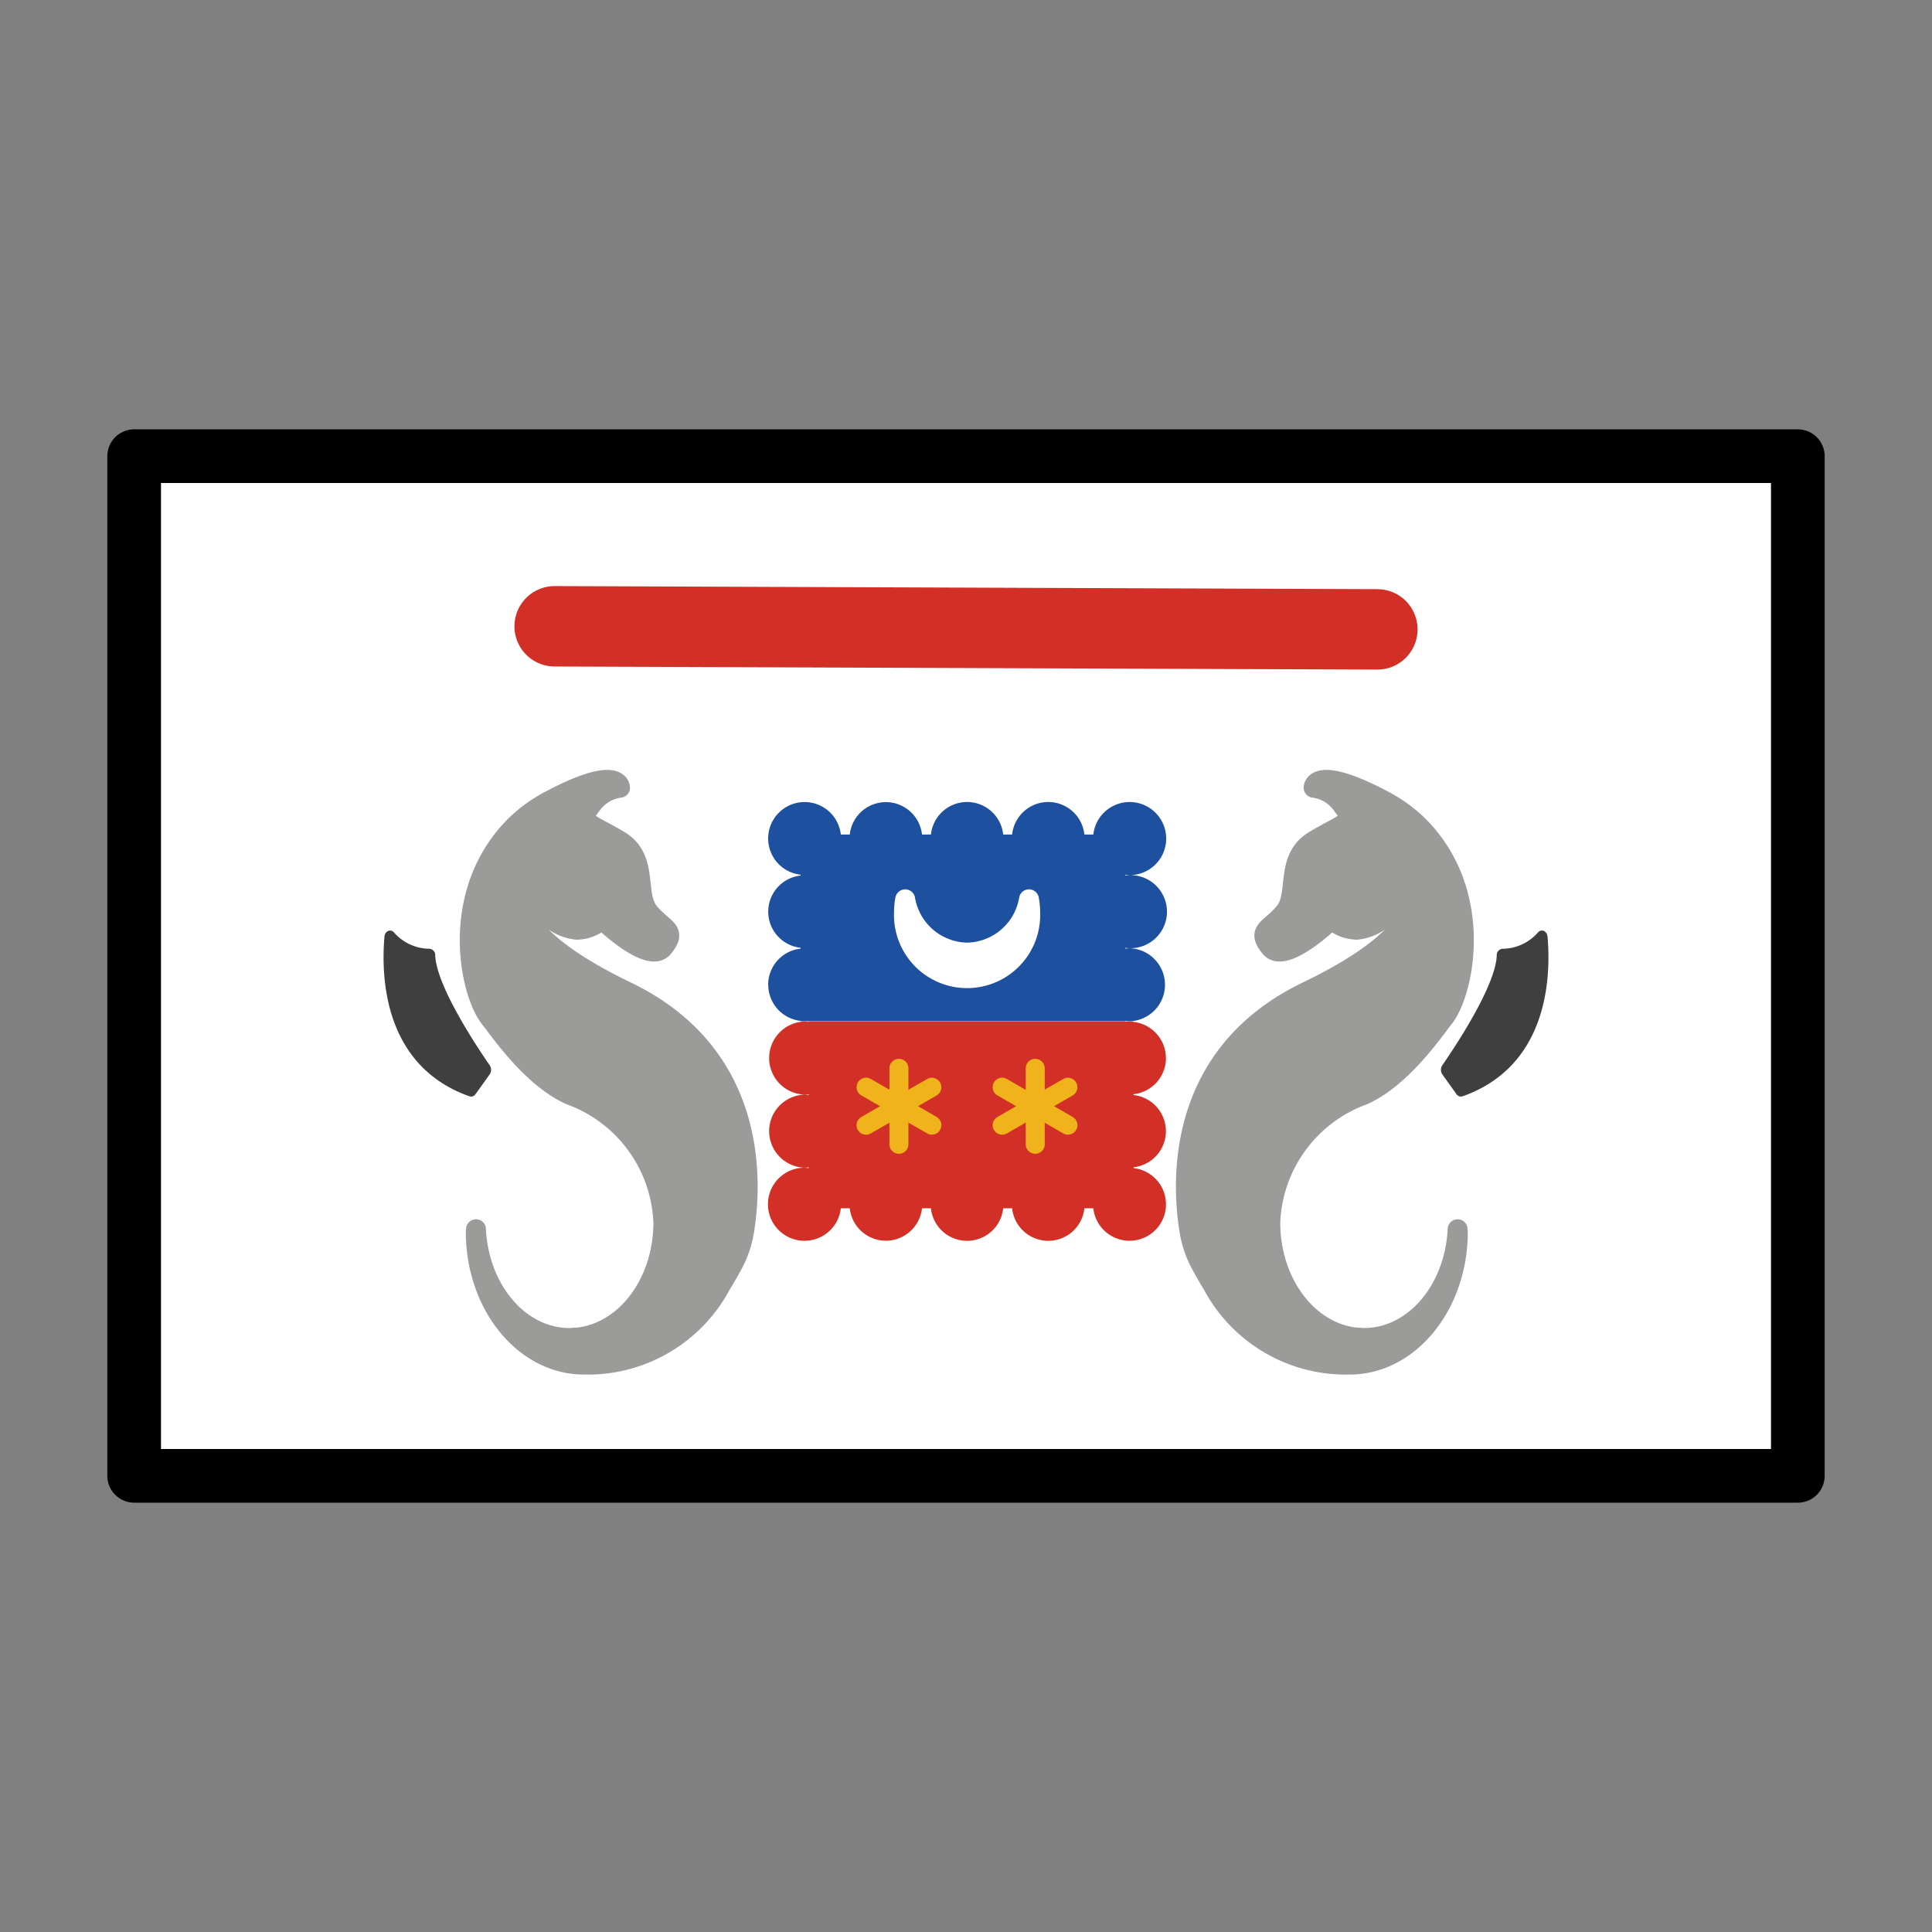
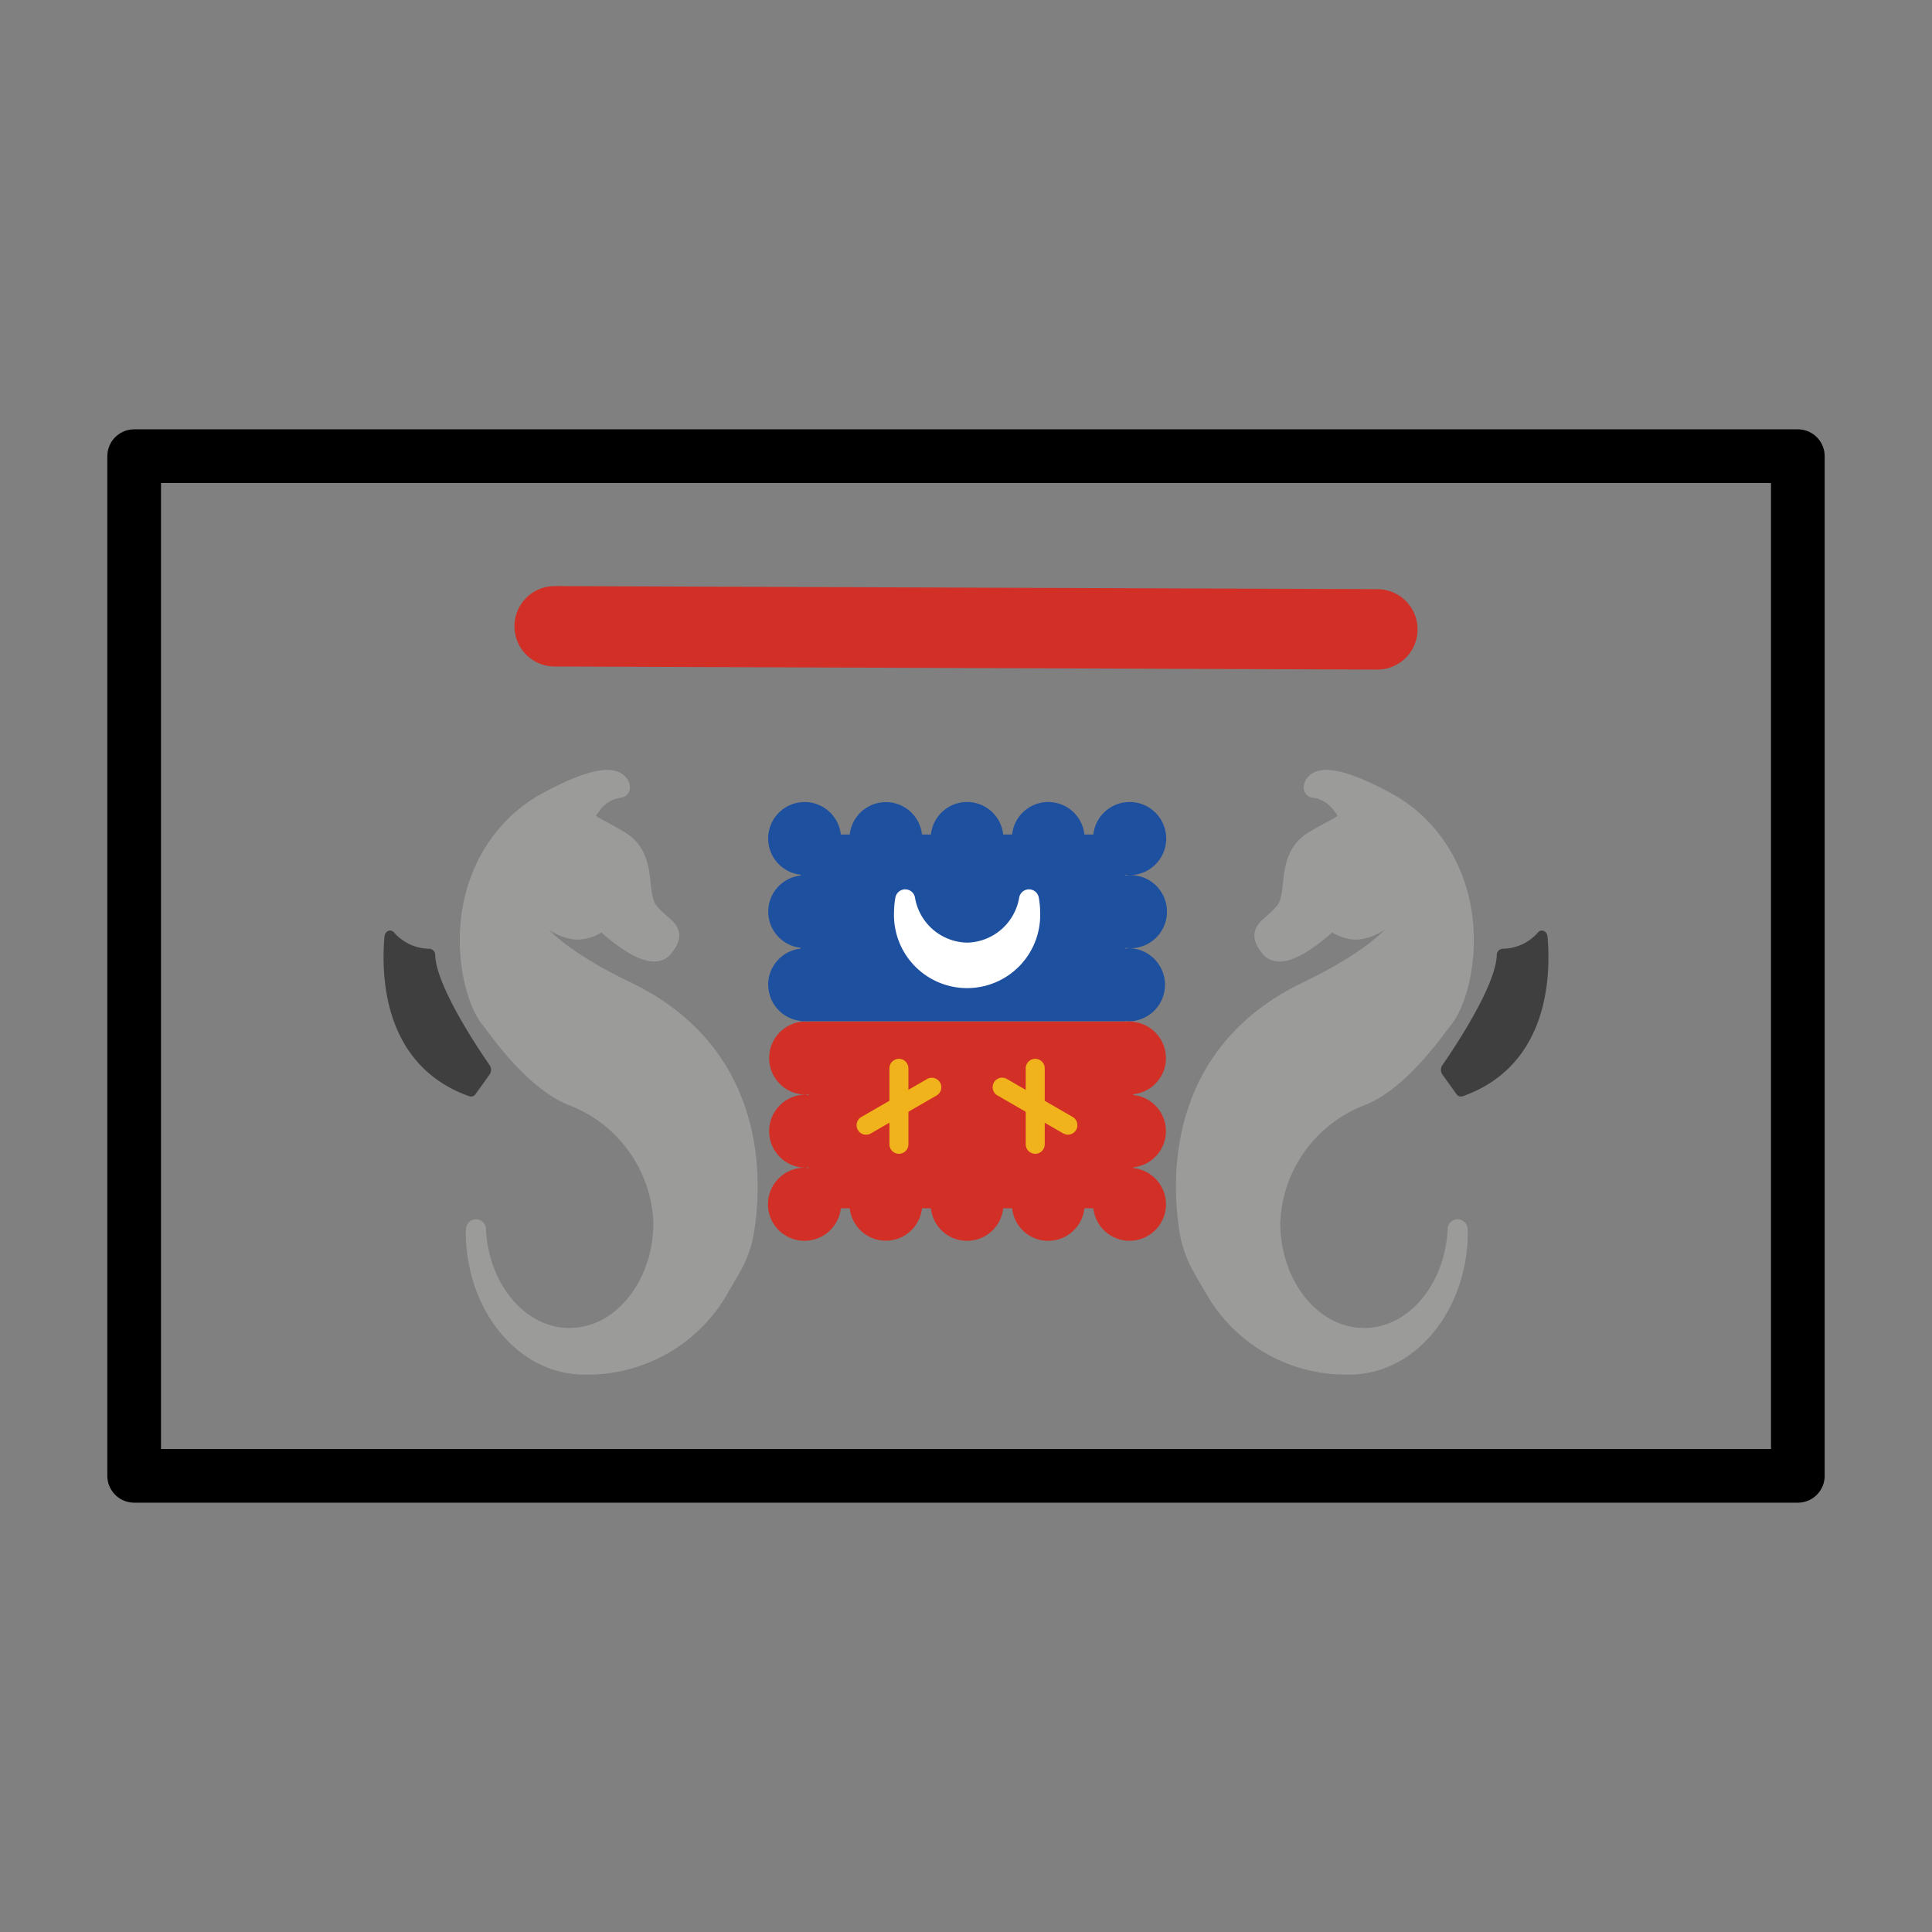
<svg xmlns="http://www.w3.org/2000/svg" id="emoji" viewBox="0 0 72 72">
  <rect x="0" y="0" width="72" height="72" fill="#808080" stroke="none" />
  <g id="color">
-     <rect x="5" y="17" width="62" height="38" fill="#fff" />
    <path fill="#1e50a0" stroke-width="0.77" d="m28.63 36.7a1.357 1.357 0 0 0 1.21 1.346v0.015h12.1v-0.015a1.342 1.342 0 0 0 0.151 0.015 1.362 1.362 0 0 0 0-2.723 1.342 1.342 0 0 0-0.151 0.015v-0.031a1.342 1.342 0 0 0 0.151 0.015 1.362 1.362 0 1 0 0-2.723 1.324 1.324 0 0 0-0.151 0.015v-0.031a1.324 1.324 0 0 0 0.151 0.015 1.362 1.362 0 1 0-1.346-1.513h-0.333a1.354 1.354 0 0 0-2.693 0h-0.333a1.354 1.354 0 0 0-2.693 0h-0.333a1.354 1.354 0 0 0-2.692 0h-0.333a1.358 1.358 0 1 0-1.498 1.498v0.031a1.354 1.354 0 0 0 0 2.692v0.031a1.357 1.357 0 0 0-1.21 1.346z" />
    <path fill="#d22f27" stroke-width="0.77" d="m43.45 39.43a1.357 1.357 0 0 0-1.21-1.346v-0.015h-12.1v0.015a1.342 1.342 0 0 0-0.151-0.015 1.362 1.362 0 0 0 0 2.723 1.324 1.324 0 0 0 0.151-0.015v0.031a1.324 1.324 0 0 0-0.151-0.015 1.362 1.362 0 0 0 0 2.723 1.342 1.342 0 0 0 0.151-0.015v0.031a1.342 1.342 0 0 0-0.151-0.015 1.362 1.362 0 1 0 1.346 1.513h0.333a1.354 1.354 0 0 0 2.692 0h0.333a1.354 1.354 0 0 0 2.693 0h0.333a1.354 1.354 0 0 0 2.693 0h0.333a1.358 1.358 0 1 0 1.498-1.498v-0.031a1.354 1.354 0 0 0 0-2.692v-0.031a1.357 1.357 0 0 0 1.21-1.346z" />
-     <path fill="#fff" stroke="#fff" stroke-linecap="round" stroke-linejoin="round" stroke-width="0.741" d="m36.04 35.5a2.382 2.382 0 0 1-2.306-1.986 2.581 2.581 0 0 0-0.045 0.477 2.354 2.354 0 1 0 4.703 0 2.588 2.588 0 0 0-0.045-0.477 2.382 2.382 0 0 1-2.306 1.986z" />
+     <path fill="#fff" stroke="#fff" stroke-linecap="round" stroke-linejoin="round" stroke-width="0.741" d="m36.04 35.5a2.382 2.382 0 0 1-2.306-1.986 2.581 2.581 0 0 0-0.045 0.477 2.354 2.354 0 1 0 4.703 0 2.588 2.588 0 0 0-0.045-0.477 2.382 2.382 0 0 1-2.306 1.986" />
    <path fill="#f1b31c" stroke-width="0.77" d="m33.5 39.46a0.354 0.354 0 0 1 0.354 0.354v2.83a0.354 0.354 0 0 1-0.354 0.354 0.354 0.354 0 0 1-0.354-0.354v-2.83a0.354 0.354 0 0 1 0.354-0.354z" />
-     <path fill="#f1b31c" stroke-width="0.77" d="m31.97 40.34a0.354 0.354 0 0 1 0.483-0.13l2.451 1.415a0.354 0.354 0 0 1 0.13 0.483 0.354 0.354 0 0 1-0.483 0.13l-2.451-1.415a0.354 0.354 0 0 1-0.13-0.483z" />
    <path fill="#f1b31c" stroke-width="0.77" d="m31.97 42.11a0.354 0.354 0 0 1 0.129-0.483l2.451-1.415a0.354 0.354 0 0 1 0.483 0.13 0.354 0.354 0 0 1-0.129 0.483l-2.451 1.415a0.354 0.354 0 0 1-0.483-0.13z" />
    <path fill="#f1b31c" stroke-width="0.77" d="m38.58 39.46a0.354 0.354 0 0 1 0.354 0.354v2.83a0.354 0.354 0 0 1-0.354 0.354 0.354 0.354 0 0 1-0.354-0.354v-2.83a0.354 0.354 0 0 1 0.354-0.354z" />
    <path fill="#f1b31c" stroke-width="0.77" d="m37.04 40.34a0.354 0.354 0 0 1 0.483-0.13l2.451 1.415a0.354 0.354 0 0 1 0.13 0.483 0.354 0.354 0 0 1-0.483 0.13l-2.45-1.415a0.354 0.354 0 0 1-0.13-0.483z" />
-     <path fill="#f1b31c" stroke-width="0.77" d="m37.04 42.11a0.354 0.354 0 0 1 0.13-0.483l2.451-1.415a0.354 0.354 0 0 1 0.483 0.13 0.354 0.354 0 0 1-0.13 0.483l-2.45 1.415a0.354 0.354 0 0 1-0.483-0.13z" />
    <path fill="#9b9b9a" stroke="#9b9b9a" stroke-linecap="round" stroke-linejoin="round" stroke-width="0.741" d="m50.78 40.82c1.466-0.636 2.694-2.471 3.014-2.864 0.79-0.972 1.58-4.797-1.038-7.285a5.519 5.519 0 0 0-1.245-0.867c-2.557-1.347-2.557-0.447-2.557-0.447a1.538 1.538 0 0 1 1.076 0.661c0.538 0.661 0 0.661-1.076 1.323s-0.538 1.985-1.076 2.646c-0.538 0.661-1.076 0.661-0.538 1.323 0.538 0.661 2.282-1.038 2.282-1.038l0.003-0.003a1.412 1.412 0 0 0 0.942 0.379 1.781 1.781 0 0 0 1.597-1.789 0.387 0.387 0 0 1 0.285 0.135c0.536 0.66 0.054 2.131-3.738 3.955-4.91 2.362-4.68 7.095-4.385 8.916a3.977 3.977 0 0 0 0.434 1.271c0.141 0.257 0.284 0.506 0.429 0.742a5.625 5.625 0 0 0 5.109 2.977c2.198 0 3.986-2.163 4.032-4.853 1e-3 -0.065-0.005-0.128-0.009-0.193-0.104 2.259-1.622 4.053-3.485 4.053-0.063 0-0.124-0.008-0.186-0.012-0.052-0.002-0.104-0.004-0.156-0.009-1.77-0.212-3.153-2.046-3.153-4.279a5.271 5.271 0 0 1 3.44-4.744z" />
    <path fill="#9b9b9a" stroke="#9b9b9a" stroke-linecap="round" stroke-linejoin="round" stroke-width="0.741" d="m21.28 40.82c-1.466-0.636-2.694-2.471-3.014-2.864-0.79-0.972-1.58-4.797 1.038-7.285a5.521 5.521 0 0 1 1.245-0.867c2.557-1.347 2.557-0.447 2.557-0.447a1.538 1.538 0 0 0-1.076 0.661c-0.538 0.661 0 0.661 1.076 1.323s0.538 1.985 1.076 2.646c0.538 0.661 1.076 0.661 0.538 1.323-0.538 0.661-2.282-1.038-2.282-1.038l-0.003-0.003a1.412 1.412 0 0 1-0.942 0.379 1.781 1.781 0 0 1-1.597-1.789 0.388 0.388 0 0 0-0.285 0.135c-0.536 0.66-0.053 2.131 3.738 3.955 4.91 2.362 4.68 7.095 4.385 8.916a3.977 3.977 0 0 1-0.434 1.271c-0.141 0.257-0.284 0.506-0.429 0.742a5.625 5.625 0 0 1-5.109 2.977c-2.198 0-3.986-2.163-4.032-4.853-0.001-0.065 0.005-0.128 0.009-0.193 0.104 2.259 1.623 4.053 3.485 4.053 0.063 0 0.124-0.008 0.186-0.012 0.052-0.002 0.104-0.004 0.156-0.009 1.77-0.212 3.154-2.046 3.154-4.279a5.271 5.271 0 0 0-3.44-4.744z" />
    <path fill="#3f3f3f" stroke-width="0.77" d="m18.25 39.7c-0.446-0.643-1.984-2.941-2.03-4.092a0.238 0.238 0 0 0-0.203-0.25 1.778 1.778 0 0 1-1.321-0.594c-0.126-0.164-0.35-0.077-0.369 0.148-0.13 1.516-0.019 4.816 3.168 5.944a0.199 0.199 0 0 0 0.227-0.081l0.524-0.731a0.308 0.308 0 0 0 0.004-0.344z" />
    <path fill="#3f3f3f" stroke-width="0.77" d="m53.75 39.7c0.446-0.643 1.984-2.941 2.03-4.092a0.238 0.238 0 0 1 0.203-0.25 1.778 1.778 0 0 0 1.321-0.594c0.126-0.164 0.35-0.077 0.369 0.148 0.13 1.516 0.019 4.816-3.168 5.944a0.199 0.199 0 0 1-0.227-0.081l-0.523-0.731a0.308 0.308 0 0 1-0.005-0.344z" />
    <path fill="none" stroke="#d22f27" stroke-linecap="round" stroke-linejoin="round" stroke-width="2.997" d="m20.67 23.34 30.66 0.115" />
  </g>
  <g id="line">
    <rect x="5" y="17" width="62" height="38" fill="none" stroke="#000" stroke-linecap="round" stroke-linejoin="round" stroke-width="2" />
  </g>
</svg>